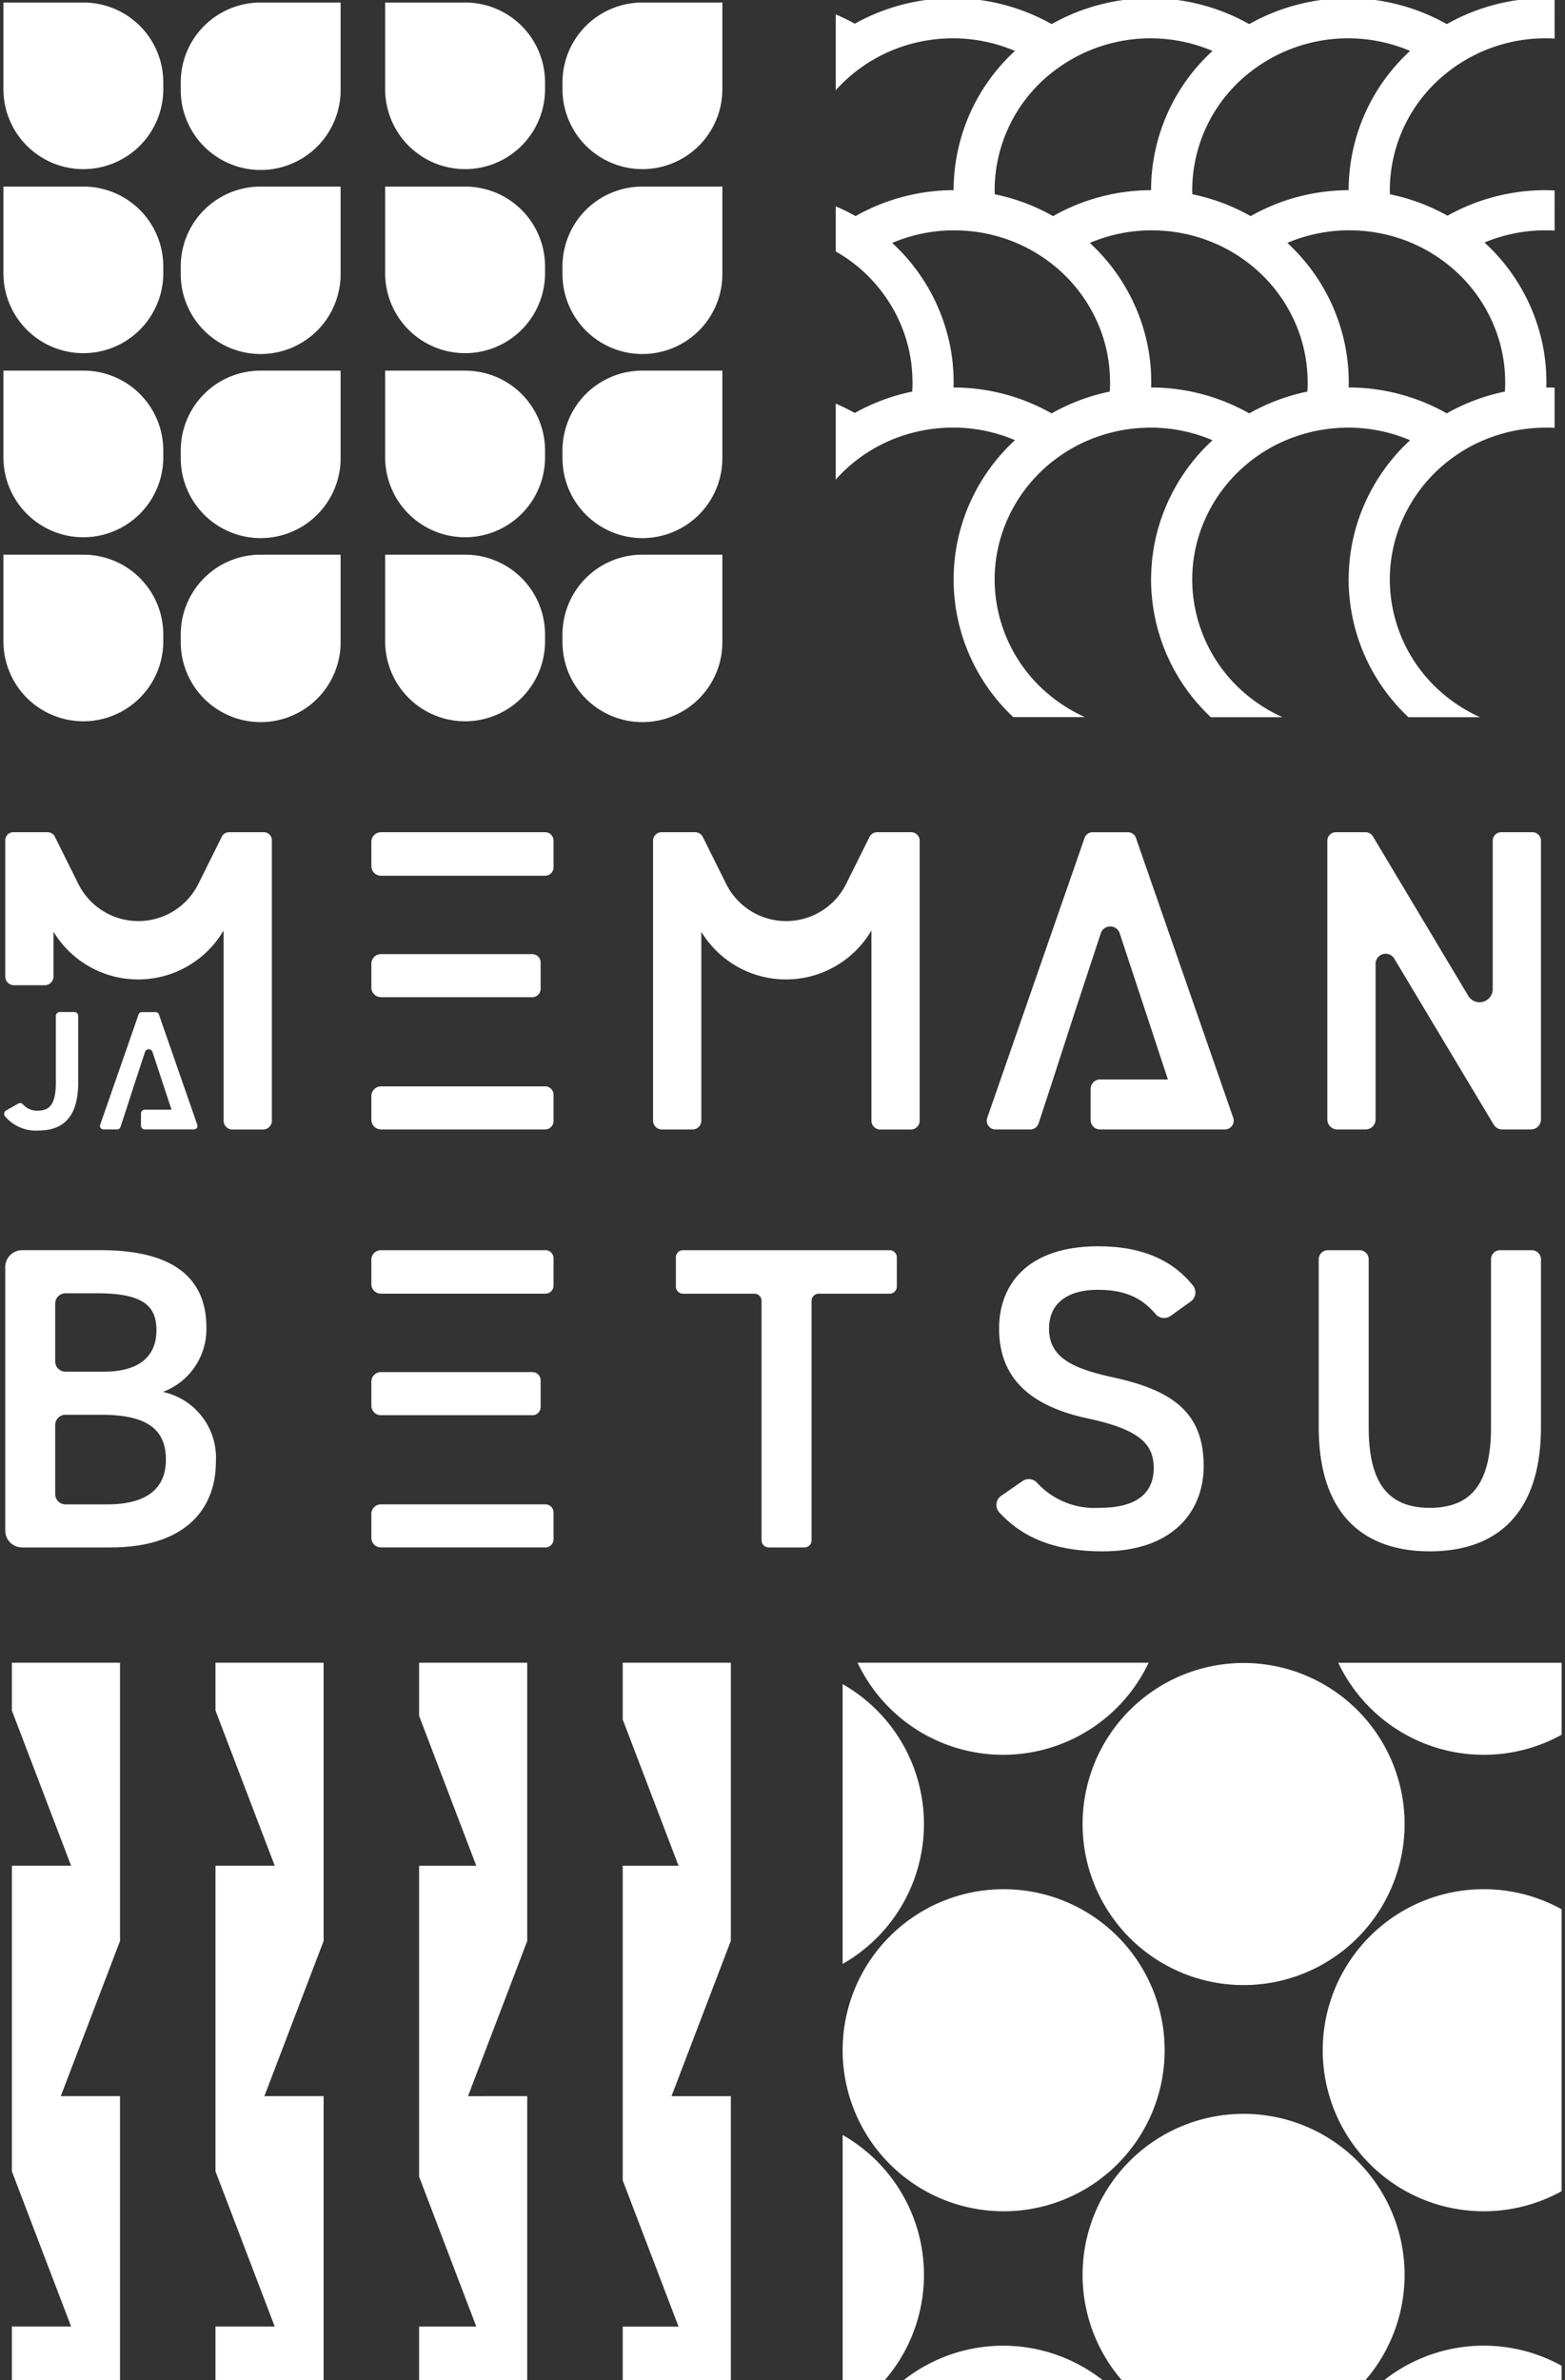
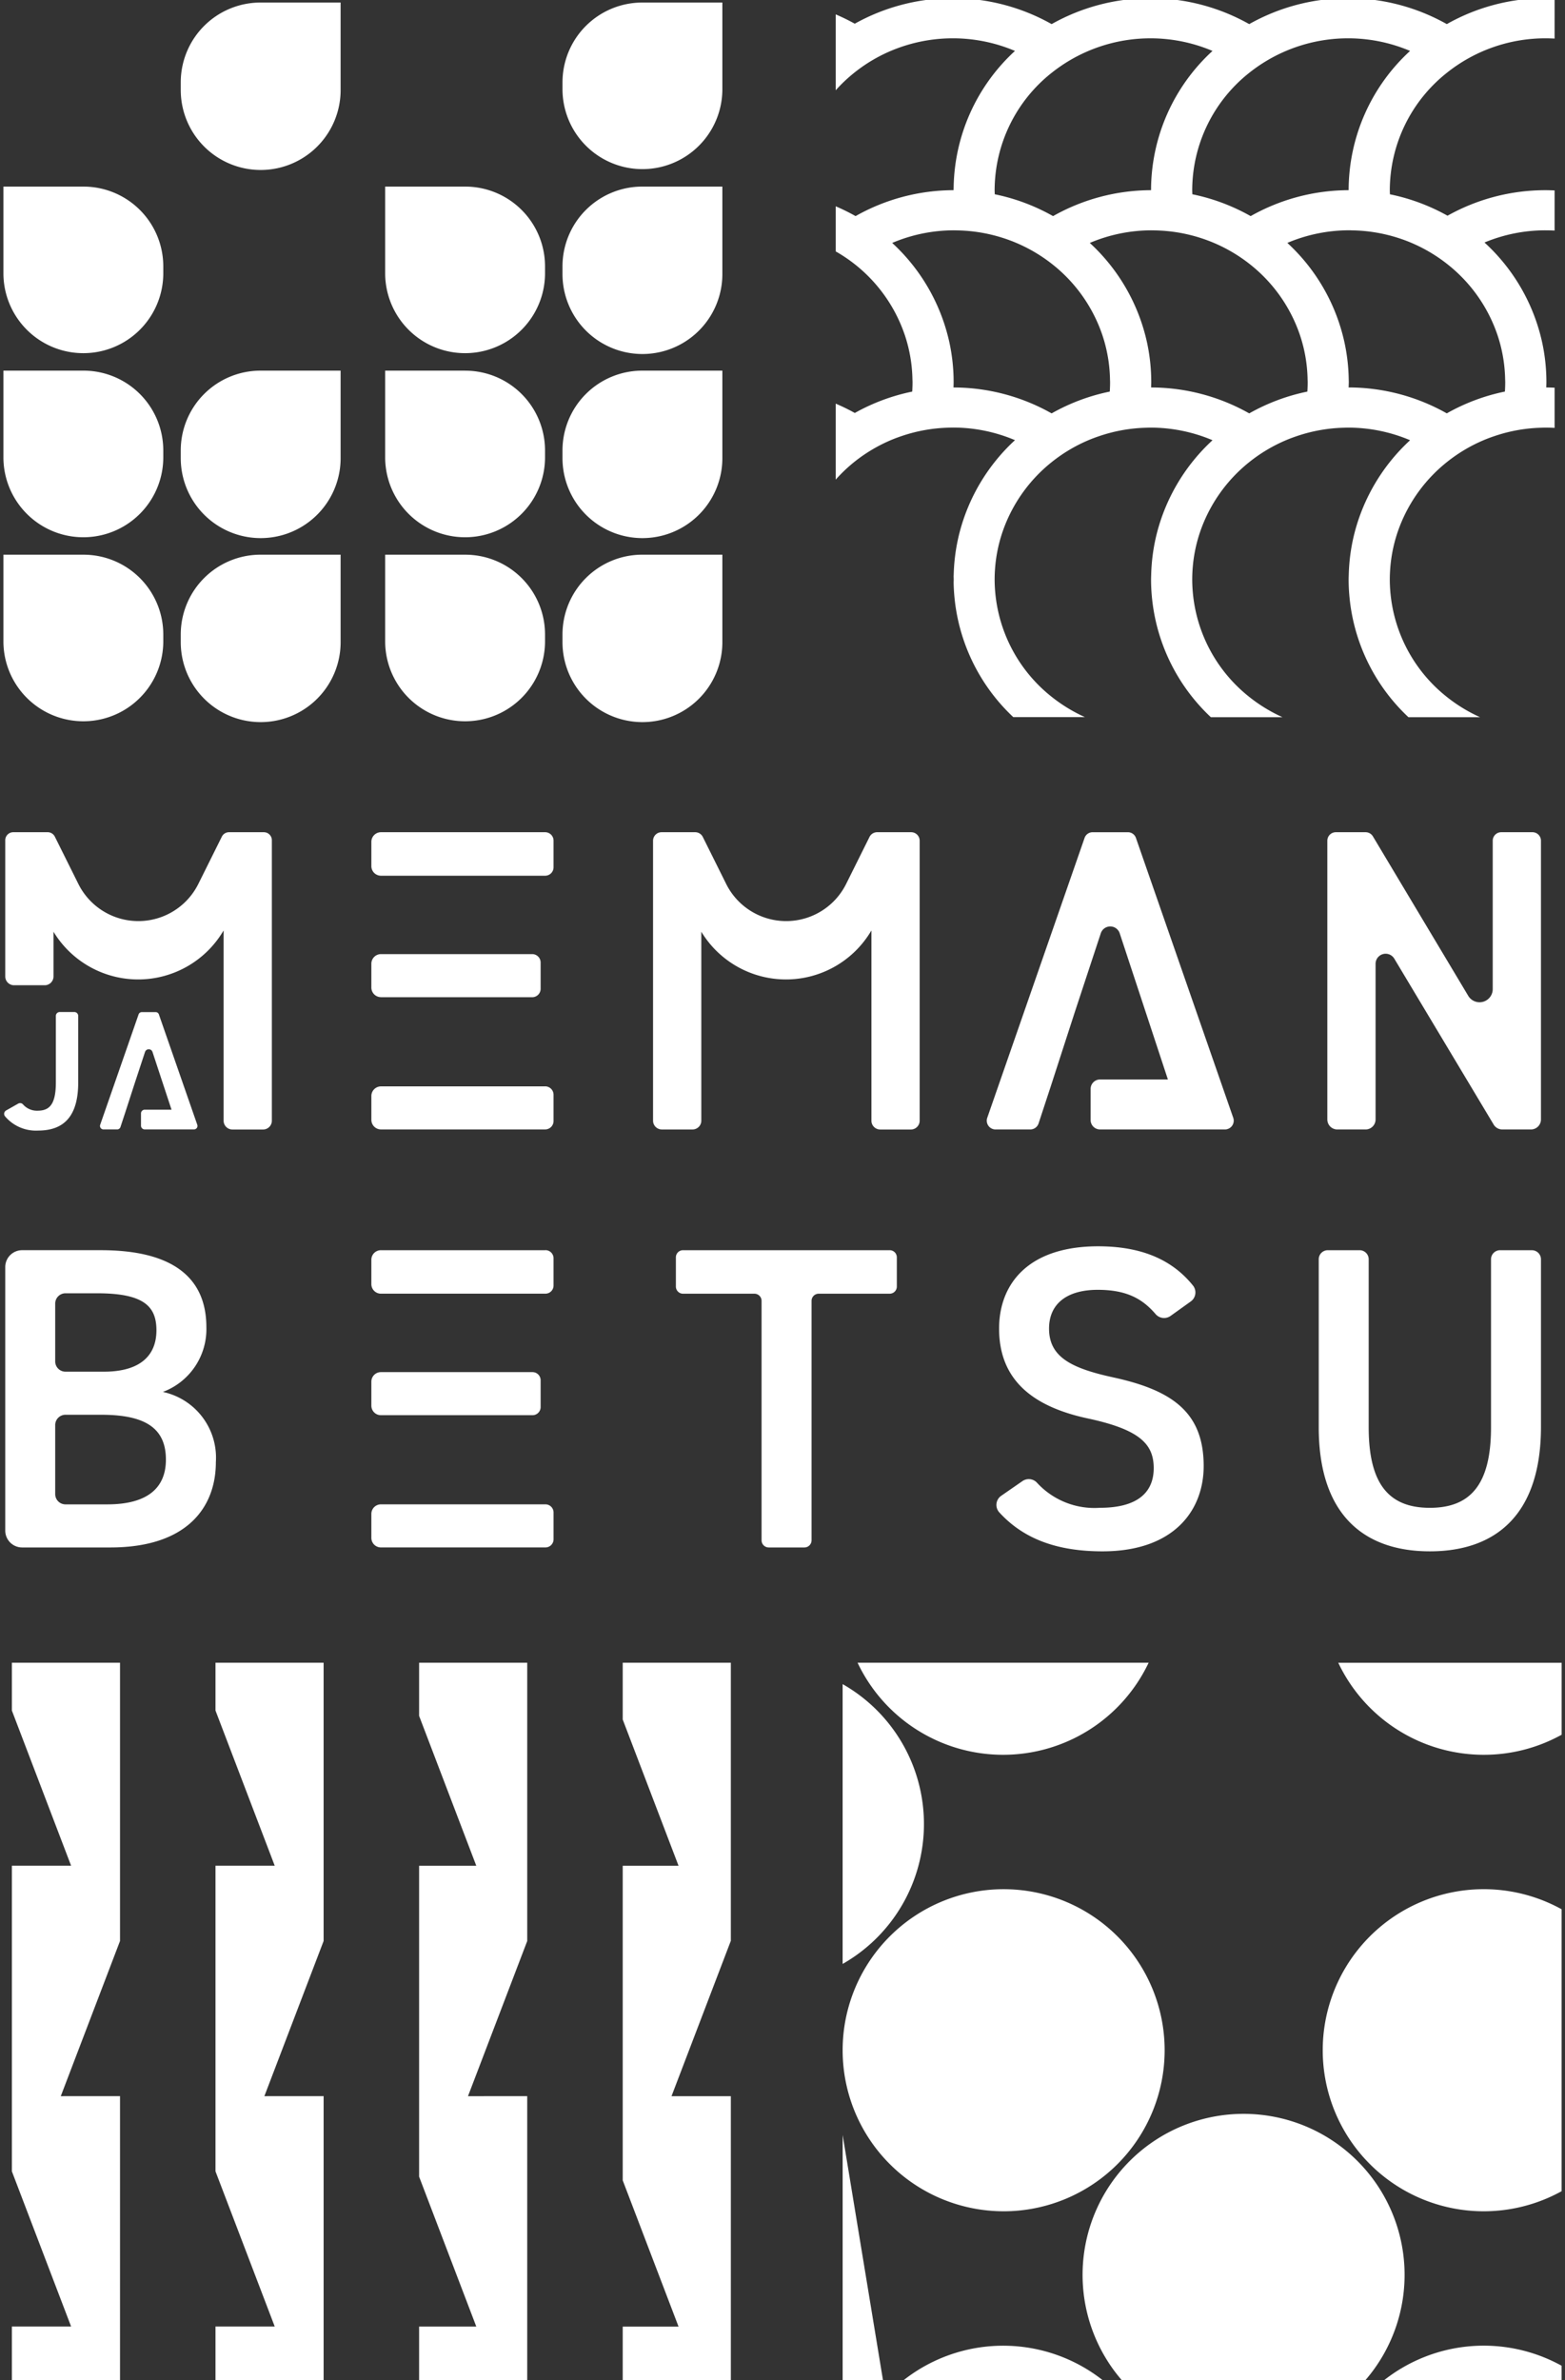
<svg xmlns="http://www.w3.org/2000/svg" width="171" height="260" viewBox="0 0 171 260">
  <rect x="0" y="0" width="171" height="260" fill="#333333" stroke="none" />
  <defs>
    <clipPath id="clip-path">
      <rect id="長方形_1055" data-name="長方形 1055" width="171" height="260" transform="translate(-0.374 0.194)" fill="none" />
    </clipPath>
  </defs>
  <g id="グループ_2389" data-name="グループ 2389" transform="translate(0.374 -0.194)" clip-path="url(#clip-path)">
    <path id="パス_25503" data-name="パス 25503" d="M106.931,236.443A17.592,17.592,0,1,0,89.339,218.85a17.593,17.593,0,0,0,17.592,17.592" transform="translate(2.358 5.309)" fill="#fff" />
    <path id="パス_25504" data-name="パス 25504" d="M140.446,218.85a17.594,17.594,0,0,0,26.1,15.4v-30.8a17.594,17.594,0,0,0-26.1,15.4" transform="translate(3.708 5.309)" fill="#fff" />
    <path id="パス_25505" data-name="パス 25505" d="M98.223,194.718a17.581,17.581,0,0,0-8.885-15.284V210a17.581,17.581,0,0,0,8.885-15.284" transform="translate(2.358 4.732)" fill="#fff" />
-     <path id="パス_25506" data-name="パス 25506" d="M150.066,194.777a17.592,17.592,0,1,0-17.592,17.592,17.593,17.593,0,0,0,17.592-17.592" transform="translate(3.033 4.673)" fill="#fff" />
-     <path id="パス_25507" data-name="パス 25507" d="M89.339,227.418v26.97h4.439a17.584,17.584,0,0,0-4.439-26.97" transform="translate(2.358 5.999)" fill="#fff" />
+     <path id="パス_25507" data-name="パス 25507" d="M89.339,227.418v26.97h4.439" transform="translate(2.358 5.999)" fill="#fff" />
    <path id="パス_25508" data-name="パス 25508" d="M132.473,225.169a17.589,17.589,0,0,0-13.146,29.278H145.62a17.589,17.589,0,0,0-13.146-29.278" transform="translate(3.033 5.94)" fill="#fff" />
    <path id="パス_25509" data-name="パス 25509" d="M95.6,253.8h22.223a17.587,17.587,0,0,0-22.223,0" transform="translate(2.524 6.591)" fill="#fff" />
    <path id="パス_25510" data-name="パス 25510" d="M166.379,252.033a17.591,17.591,0,0,0-19.618,1.762h19.618Z" transform="translate(3.874 6.591)" fill="#fff" />
    <path id="パス_25511" data-name="パス 25511" d="M106.83,187.214a17.591,17.591,0,0,0,15.9-10.056h-31.8a17.591,17.591,0,0,0,15.9,10.056" transform="translate(2.4 4.672)" fill="#fff" />
    <path id="パス_25512" data-name="パス 25512" d="M158,187.214a17.516,17.516,0,0,0,8.506-2.192v-7.863H142.1A17.591,17.591,0,0,0,158,187.214" transform="translate(3.751 4.672)" fill="#fff" />
    <path id="パス_25513" data-name="パス 25513" d="M28.45,88.765H24.644a.875.875,0,0,0-.783.485l-2.569,5.164a7.321,7.321,0,0,1-13.109,0L5.613,89.25a.875.875,0,0,0-.783-.485H1.071a.876.876,0,0,0-.876.876v14.88a.961.961,0,0,0,.961.961h3.35a.961.961,0,0,0,.961-.961V99.637A10.817,10.817,0,0,0,23.992,99.6l.063-.1v20.781a.961.961,0,0,0,.961.961h3.349a.961.961,0,0,0,.961-.961V89.641a.876.876,0,0,0-.876-.876" transform="translate(0.005 2.339)" fill="#fff" />
    <path id="パス_25514" data-name="パス 25514" d="M97.357,88.765H93.64a.93.93,0,0,0-.832.515l-2.554,5.134a7.321,7.321,0,0,1-13.109,0L74.591,89.28a.93.93,0,0,0-.832-.515H70.087a.93.93,0,0,0-.93.93v30.582a.961.961,0,0,0,.961.961h3.35a.961.961,0,0,0,.961-.961V99.637A10.817,10.817,0,0,0,92.954,99.6l.063-.1v20.781a.961.961,0,0,0,.961.961h3.349a.961.961,0,0,0,.961-.961V89.695a.93.93,0,0,0-.93-.93" transform="translate(1.826 2.339)" fill="#fff" />
    <path id="パス_25515" data-name="パス 25515" d="M58.155,115.817H40.22a1.05,1.05,0,0,0-1.05,1.051v2.6a1.05,1.05,0,0,0,1.05,1.051H58.155a.919.919,0,0,0,.92-.92v-2.867a.919.919,0,0,0-.92-.92" transform="translate(1.034 3.053)" fill="#fff" />
    <path id="パス_25516" data-name="パス 25516" d="M40.22,106.447H56.744a.92.92,0,0,0,.92-.92v-2.867a.92.92,0,0,0-.92-.921H40.22a1.051,1.051,0,0,0-1.051,1.051v2.6a1.051,1.051,0,0,0,1.051,1.052" transform="translate(1.034 2.681)" fill="#fff" />
    <path id="パス_25517" data-name="パス 25517" d="M58.155,88.765H40.22a1.05,1.05,0,0,0-1.05,1.051v2.651a1.05,1.05,0,0,0,1.05,1.051H58.155a.919.919,0,0,0,.92-.919V89.685a.919.919,0,0,0-.92-.92" transform="translate(1.034 2.339)" fill="#fff" />
    <path id="パス_25518" data-name="パス 25518" d="M163.35,88.765h-3.412a.93.93,0,0,0-.93.93V105.9a1.439,1.439,0,0,1-2.675.739L145.915,89.218a.932.932,0,0,0-.8-.453h-3.249a.93.93,0,0,0-.93.93v30.45a1.092,1.092,0,0,0,1.092,1.092h3.087a1.093,1.093,0,0,0,1.092-1.092v-17a1.1,1.1,0,0,1,2.046-.566l10.859,18.126a1.094,1.094,0,0,0,.937.531h3.137a1.092,1.092,0,0,0,1.092-1.092V89.695a.93.93,0,0,0-.93-.93" transform="translate(3.721 2.339)" fill="#fff" />
    <path id="パス_25519" data-name="パス 25519" d="M17.419,148.734a7.324,7.324,0,0,0,4.752-7.059c0-5.6-3.905-8.425-11.529-8.425h-8.6A1.844,1.844,0,0,0,.195,135.1V163.88a1.843,1.843,0,0,0,1.843,1.843h9.639c8.424,0,11.53-4.424,11.53-9.318a7.344,7.344,0,0,0-5.788-7.671M5.653,139.081a1.123,1.123,0,0,1,1.124-1.123h3.488c5.177,0,6.448,1.506,6.448,4.047,0,2.682-1.695,4.517-5.742,4.517H6.777A1.123,1.123,0,0,1,5.653,145.4Zm5.694,21.936H6.777a1.123,1.123,0,0,1-1.124-1.123v-7.543a1.123,1.123,0,0,1,1.124-1.123h3.912c4.8,0,7.06,1.458,7.06,4.895,0,3.106-2.024,4.894-6.4,4.894" transform="translate(0.005 3.513)" fill="#fff" />
    <path id="パス_25520" data-name="パス 25520" d="M58.187,160.3H40.213a1.044,1.044,0,0,0-1.044,1.044v2.618a1.044,1.044,0,0,0,1.044,1.044H58.187a.888.888,0,0,0,.889-.888v-2.929a.889.889,0,0,0-.889-.889" transform="translate(1.034 4.227)" fill="#fff" />
    <path id="パス_25521" data-name="パス 25521" d="M40.213,150.933H56.775a.888.888,0,0,0,.889-.888v-2.929a.889.889,0,0,0-.889-.889H40.213a1.043,1.043,0,0,0-1.044,1.044v2.618a1.043,1.043,0,0,0,1.044,1.044" transform="translate(1.034 3.856)" fill="#fff" />
    <path id="パス_25522" data-name="パス 25522" d="M58.187,133.251H40.213a1.043,1.043,0,0,0-1.044,1.044v2.666A1.043,1.043,0,0,0,40.213,138H58.187a.887.887,0,0,0,.888-.888v-2.978a.887.887,0,0,0-.888-.888" transform="translate(1.034 3.513)" fill="#fff" />
    <path id="パス_25523" data-name="パス 25523" d="M94.948,133.251H72.368a.781.781,0,0,0-.781.781v3.191a.781.781,0,0,0,.781.781h7.8a.781.781,0,0,1,.781.781v26.156a.782.782,0,0,0,.781.782h3.9a.782.782,0,0,0,.781-.782V138.785a.781.781,0,0,1,.781-.781h7.755a.781.781,0,0,0,.781-.781v-3.191a.781.781,0,0,0-.781-.781" transform="translate(1.89 3.513)" fill="#fff" />
    <path id="パス_25524" data-name="パス 25524" d="M118.424,147.145c-4.518-.988-6.965-2.212-6.965-5.318,0-2.73,1.976-4.236,5.318-4.236,3.146,0,4.874.968,6.312,2.638a1.223,1.223,0,0,0,1.642.218l2.21-1.583a1.207,1.207,0,0,0,.256-1.727c-2.315-2.888-5.715-4.3-10.373-4.3-7.624,0-10.823,4.094-10.823,8.989,0,5.506,3.529,8.518,9.788,9.836,5.647,1.222,7.107,2.824,7.107,5.411,0,2.354-1.412,4.329-5.883,4.329a8.521,8.521,0,0,1-6.884-2.752,1.215,1.215,0,0,0-1.57-.169l-2.323,1.608a1.208,1.208,0,0,0-.224,1.8c2.637,2.9,6.3,4.27,11.284,4.27,7.811,0,11.058-4.471,11.058-9.318,0-5.836-3.388-8.282-9.929-9.694" transform="translate(2.791 3.502)" fill="#fff" />
    <path id="パス_25525" data-name="パス 25525" d="M163.312,133.251h-3.473a.993.993,0,0,0-.993.993v18.349c0,6.212-2.213,8.8-6.683,8.8s-6.683-2.589-6.683-8.8V134.244a.993.993,0,0,0-.993-.993h-3.474a.992.992,0,0,0-.991.993v18.349c0,9.554,4.941,13.554,12.141,13.554s12.141-4,12.141-13.6v-18.3a.993.993,0,0,0-.993-.993" transform="translate(3.696 3.513)" fill="#fff" />
    <path id="パス_25526" data-name="パス 25526" d="M8.169,115.594v-7.267a.424.424,0,0,0-.424-.425H6.151a.424.424,0,0,0-.424.425v7.267c0,2.563-.809,3.087-2.024,3.087a2.011,2.011,0,0,1-1.566-.688.422.422,0,0,0-.523-.086l-1.322.749a.426.426,0,0,0-.207.287.432.432,0,0,0,.086.35,4.417,4.417,0,0,0,3.623,1.559c2.945,0,4.376-1.72,4.376-5.259" transform="translate(0.002 2.844)" fill="#fff" />
    <path id="パス_25527" data-name="パス 25527" d="M71.259,224.505l6.474-16.951.008.023V177.158H65.927v6.2l6.1,15.977h-6.1V233.7l6.1,15.977h-6.1v6.041H77.741v-31.21Z" transform="translate(1.74 4.672)" fill="#fff" />
    <path id="パス_25528" data-name="パス 25528" d="M49.593,224.505l6.474-16.951v-30.4H44.252v5.81L50.5,199.337H44.252V233.3L50.5,249.673H44.252v6.041H56.066v-31.21Z" transform="translate(1.168 4.672)" fill="#fff" />
    <path id="パス_25529" data-name="パス 25529" d="M27.917,224.505l6.473-16.951v-30.4H22.576v5.227h0l6.472,16.951H22.576v33.386h0l6.472,16.951H22.576v6.041H34.391v-31.21Z" transform="translate(0.596 4.672)" fill="#fff" />
    <path id="パス_25530" data-name="パス 25530" d="M6.243,224.505l6.472-16.951v-30.4H.9v5.227l6.472,16.951H.9v33.386l6.472,16.951H.9v6.041H12.715v-31.21Z" transform="translate(0.024 4.672)" fill="#fff" />
    <path id="パス_25531" data-name="パス 25531" d="M155.372,8.155a17.265,17.265,0,0,1,10.795-3.772c.331,0,.658.011.983.03V.025C166.824.01,166.5,0,166.167,0a21.849,21.849,0,0,0-10.795,2.832,21.99,21.99,0,0,0-21.589,0,21.99,21.99,0,0,0-21.589,0,21.991,21.991,0,0,0-21.511-.044A21.8,21.8,0,0,0,88.6,1.77v8.29a17.029,17.029,0,0,1,6.128-4.346,17.394,17.394,0,0,1,13.46.047,20.664,20.664,0,0,0-6.7,14.858c0,.118-.009.235-.009.354h0a21.836,21.836,0,0,0-10.707,2.832A21.675,21.675,0,0,0,88.6,22.735V27.66a17.008,17.008,0,0,1,2.167,1.468,16.65,16.65,0,0,1,5.365,7.617,16.121,16.121,0,0,1,.85,4.754c0,.15.013.3.013.448,0,.346-.012.688-.034,1.028a21.788,21.788,0,0,0-6.273,2.336A21.809,21.809,0,0,0,88.6,44.292v8.3a16.908,16.908,0,0,1,2.088-1.977,17.163,17.163,0,0,1,4.04-2.381c.381-.158.771-.3,1.165-.431a17.253,17.253,0,0,1,4.983-.886c.176-.006.351-.013.529-.013a17.31,17.31,0,0,1,6.783,1.377,20.828,20.828,0,0,0-6.093,10.24,20.481,20.481,0,0,0-.6,4.4c0,.075-.008.149-.009.224,0,.118.008.235.008.353s-.006.236-.008.354A20.646,20.646,0,0,0,108,78.532h7.824a17.1,17.1,0,0,1-3.63-2.217A16.407,16.407,0,0,1,105.966,63.5c0-.345.012-.687.034-1.027a16.119,16.119,0,0,1,1.07-4.832,16.682,16.682,0,0,1,5.125-6.958,17.131,17.131,0,0,1,4.011-2.395c.415-.176.84-.333,1.271-.476a17.267,17.267,0,0,1,4.984-.888c.176-.005.351-.013.529-.013a17.31,17.31,0,0,1,6.783,1.377,20.842,20.842,0,0,0-6.1,10.24,20.414,20.414,0,0,0-.6,4.4c-.005.192-.015.384-.015.577a20.649,20.649,0,0,0,6.531,15.036h7.824a17.1,17.1,0,0,1-3.63-2.217A16.407,16.407,0,0,1,127.555,63.5c0-.345.013-.687.034-1.027a16.12,16.12,0,0,1,1.069-4.832,16.691,16.691,0,0,1,5.125-6.958,17.131,17.131,0,0,1,4.011-2.395c.415-.176.841-.333,1.271-.476a17.275,17.275,0,0,1,4.98-.888c.178-.005.354-.013.533-.013a17.306,17.306,0,0,1,6.783,1.377,20.85,20.85,0,0,0-6.1,10.24,20.415,20.415,0,0,0-.6,4.4c-.005.192-.015.384-.015.577a20.649,20.649,0,0,0,6.531,15.036H159a17.1,17.1,0,0,1-3.63-2.217A16.407,16.407,0,0,1,149.144,63.5c0-.345.013-.688.035-1.027a16.105,16.105,0,0,1,1.068-4.83,16.68,16.68,0,0,1,5.125-6.96,17.152,17.152,0,0,1,4.011-2.395c.415-.176.84-.332,1.271-.476a17.267,17.267,0,0,1,4.984-.888c.177-.005.352-.013.529-.013q.5,0,.983.028V42.55c-.3-.013-.6-.025-.91-.026.005-.192.015-.384.015-.578v0a20.453,20.453,0,0,0-.474-4.391,20.818,20.818,0,0,0-6.291-10.866,17.3,17.3,0,0,1,6.677-1.331q.5,0,.983.028V21c-.326-.014-.653-.025-.983-.025a21.853,21.853,0,0,0-10.716,2.788,21.781,21.781,0,0,0-6.294-2.34c0-.15-.013-.3-.013-.448a16.41,16.41,0,0,1,6.228-12.819m-43.179,0a17.35,17.35,0,0,1,17.578-2.394,20.661,20.661,0,0,0-6.714,15.212h0a21.839,21.839,0,0,0-10.707,2.832,21.766,21.766,0,0,0-6.372-2.386c0-.149-.013-.3-.013-.446a16.41,16.41,0,0,1,6.228-12.819m6.351,34.82a21.77,21.77,0,0,0-6.351,2.381,21.833,21.833,0,0,0-10.723-2.831c.006-.193.015-.384.015-.578h0a20.455,20.455,0,0,0-.474-4.392,20.815,20.815,0,0,0-6.239-10.819,17.292,17.292,0,0,1,6.783-1.378c.133,0,.264.007.4.01a17.29,17.29,0,0,1,4.876.81q.773.245,1.511.558a17.162,17.162,0,0,1,4.011,2.394,16.652,16.652,0,0,1,5.365,7.616,16.175,16.175,0,0,1,.851,4.756c0,.149.012.3.012.446,0,.345-.012.688-.034,1.027m21.589,0a21.781,21.781,0,0,0-6.351,2.381,21.832,21.832,0,0,0-10.722-2.831c.005-.193.015-.384.015-.578h0a20.586,20.586,0,0,0-.474-4.392,20.823,20.823,0,0,0-6.24-10.819,17.3,17.3,0,0,1,6.783-1.378c.13,0,.258.007.387.01a17.3,17.3,0,0,1,4.887.81q.771.245,1.511.558a17.183,17.183,0,0,1,4.011,2.394,16.657,16.657,0,0,1,5.364,7.616,16.108,16.108,0,0,1,.851,4.756c0,.149.012.3.012.446,0,.345-.012.688-.034,1.027m9.874-16.8c.477.152.946.321,1.4.512a17.142,17.142,0,0,1,4.039,2.381,16.642,16.642,0,0,1,5.442,7.675,16.1,16.1,0,0,1,.852,4.756c0,.149.013.3.013.446,0,.345-.013.688-.034,1.027a21.776,21.776,0,0,0-6.352,2.381,21.834,21.834,0,0,0-10.726-2.831c0-.075.009-.149.01-.224,0-.118.009-.235.009-.354h0c0-.118-.007-.235-.009-.353a20.461,20.461,0,0,0-.475-4.039,20.8,20.8,0,0,0-6.23-10.819,17.3,17.3,0,0,1,6.785-1.378c.129,0,.257.007.386.01a17.331,17.331,0,0,1,4.887.809m-5.361-5.2h0a21.832,21.832,0,0,0-10.706,2.832,21.783,21.783,0,0,0-6.373-2.386c0-.149-.013-.3-.013-.446a16.41,16.41,0,0,1,6.228-12.819,17.35,17.35,0,0,1,17.578-2.394,20.661,20.661,0,0,0-6.714,15.212" transform="translate(2.339 -0.004)" fill="#fff" />
-     <path id="パス_25532" data-name="パス 25532" d="M8.734.464H0v9.557a8.734,8.734,0,0,0,17.467,0V9.147A8.718,8.718,0,0,0,8.734.464" transform="translate(0 0.008)" fill="#fff" />
    <path id="パス_25533" data-name="パス 25533" d="M18.878,9.147v.873a8.734,8.734,0,0,0,17.468,0V.464H27.612a8.718,8.718,0,0,0-8.734,8.683" transform="translate(0.498 0.008)" fill="#fff" />
-     <path id="パス_25534" data-name="パス 25534" d="M49.373.464H40.639v9.557a8.734,8.734,0,0,0,17.467,0V9.147A8.718,8.718,0,0,0,49.373.464" transform="translate(1.073 0.008)" fill="#fff" />
    <path id="パス_25535" data-name="パス 25535" d="M68.251.464a8.718,8.718,0,0,0-8.734,8.683v.873a8.734,8.734,0,0,0,17.467,0V.464Z" transform="translate(1.571 0.008)" fill="#fff" />
    <path id="パス_25536" data-name="パス 25536" d="M8.734,20.052H0v9.557a8.734,8.734,0,0,0,17.467,0v-.873a8.718,8.718,0,0,0-8.734-8.683" transform="translate(0 0.525)" fill="#fff" />
-     <path id="パス_25537" data-name="パス 25537" d="M18.878,28.735v.873a8.734,8.734,0,0,0,17.468,0V20.052H27.612a8.718,8.718,0,0,0-8.734,8.683" transform="translate(0.498 0.525)" fill="#fff" />
    <path id="パス_25538" data-name="パス 25538" d="M49.373,20.052H40.639v9.557a8.734,8.734,0,0,0,17.467,0v-.873a8.718,8.718,0,0,0-8.734-8.683" transform="translate(1.073 0.525)" fill="#fff" />
    <path id="パス_25539" data-name="パス 25539" d="M59.516,28.735v.873a8.734,8.734,0,0,0,17.468,0V20.052H68.25a8.718,8.718,0,0,0-8.734,8.683" transform="translate(1.571 0.525)" fill="#fff" />
    <path id="パス_25540" data-name="パス 25540" d="M8.734,39.64H0V49.2a8.734,8.734,0,0,0,17.467,0v-.873A8.718,8.718,0,0,0,8.734,39.64" transform="translate(0 1.042)" fill="#fff" />
    <path id="パス_25541" data-name="パス 25541" d="M18.878,48.323V49.2a8.734,8.734,0,0,0,17.468,0V39.64H27.612a8.718,8.718,0,0,0-8.734,8.683" transform="translate(0.498 1.042)" fill="#fff" />
    <path id="パス_25542" data-name="パス 25542" d="M49.373,39.64H40.639V49.2a8.734,8.734,0,0,0,17.467,0v-.873a8.718,8.718,0,0,0-8.734-8.683" transform="translate(1.073 1.042)" fill="#fff" />
    <path id="パス_25543" data-name="パス 25543" d="M59.516,48.323V49.2a8.734,8.734,0,0,0,17.468,0V39.64H68.25a8.718,8.718,0,0,0-8.734,8.683" transform="translate(1.571 1.042)" fill="#fff" />
    <path id="パス_25544" data-name="パス 25544" d="M8.734,59.229H0v9.557a8.734,8.734,0,0,0,17.467,0v-.873a8.718,8.718,0,0,0-8.734-8.683" transform="translate(0 1.559)" fill="#fff" />
    <path id="パス_25545" data-name="パス 25545" d="M18.878,67.911v.873a8.734,8.734,0,0,0,17.468,0V59.228H27.612a8.718,8.718,0,0,0-8.734,8.683" transform="translate(0.498 1.559)" fill="#fff" />
    <path id="パス_25546" data-name="パス 25546" d="M49.373,59.229H40.639v9.557a8.734,8.734,0,0,0,17.467,0v-.873a8.718,8.718,0,0,0-8.734-8.683" transform="translate(1.073 1.559)" fill="#fff" />
    <path id="パス_25547" data-name="パス 25547" d="M59.516,67.911v.873a8.734,8.734,0,0,0,17.468,0V59.228H68.25a8.718,8.718,0,0,0-8.734,8.683" transform="translate(1.571 1.559)" fill="#fff" />
    <path id="パス_25548" data-name="パス 25548" d="M120.981,89.39a.927.927,0,0,0-.878-.624h-3.855a.927.927,0,0,0-.879.624l-10.633,30.571a.961.961,0,0,0,.907,1.276h3.789a.96.96,0,0,0,.912-.661l1.337-4.07,2.635-8.134,2.825-8.565a1.088,1.088,0,0,1,2.067,0l2.825,8.565,2.441,7.405h-7.417a1.027,1.027,0,0,0-1.026,1.026v3.407a1.027,1.027,0,0,0,1.026,1.026h13.649a.961.961,0,0,0,.907-1.276Z" transform="translate(2.763 2.339)" fill="#fff" />
    <path id="パス_25549" data-name="パス 25549" d="M16.714,108.159a.367.367,0,0,0-.347-.246H14.846a.366.366,0,0,0-.347.246l-4.2,12.068a.38.38,0,0,0,.358.5h1.5a.379.379,0,0,0,.36-.261l.529-1.607,1.04-3.211,1.115-3.382a.43.43,0,0,1,.817,0l1.115,3.382.964,2.923H15.166a.406.406,0,0,0-.405.405v1.345a.406.406,0,0,0,.405.405h5.389a.38.38,0,0,0,.358-.5Z" transform="translate(0.271 2.844)" fill="#fff" />
  </g>
</svg>